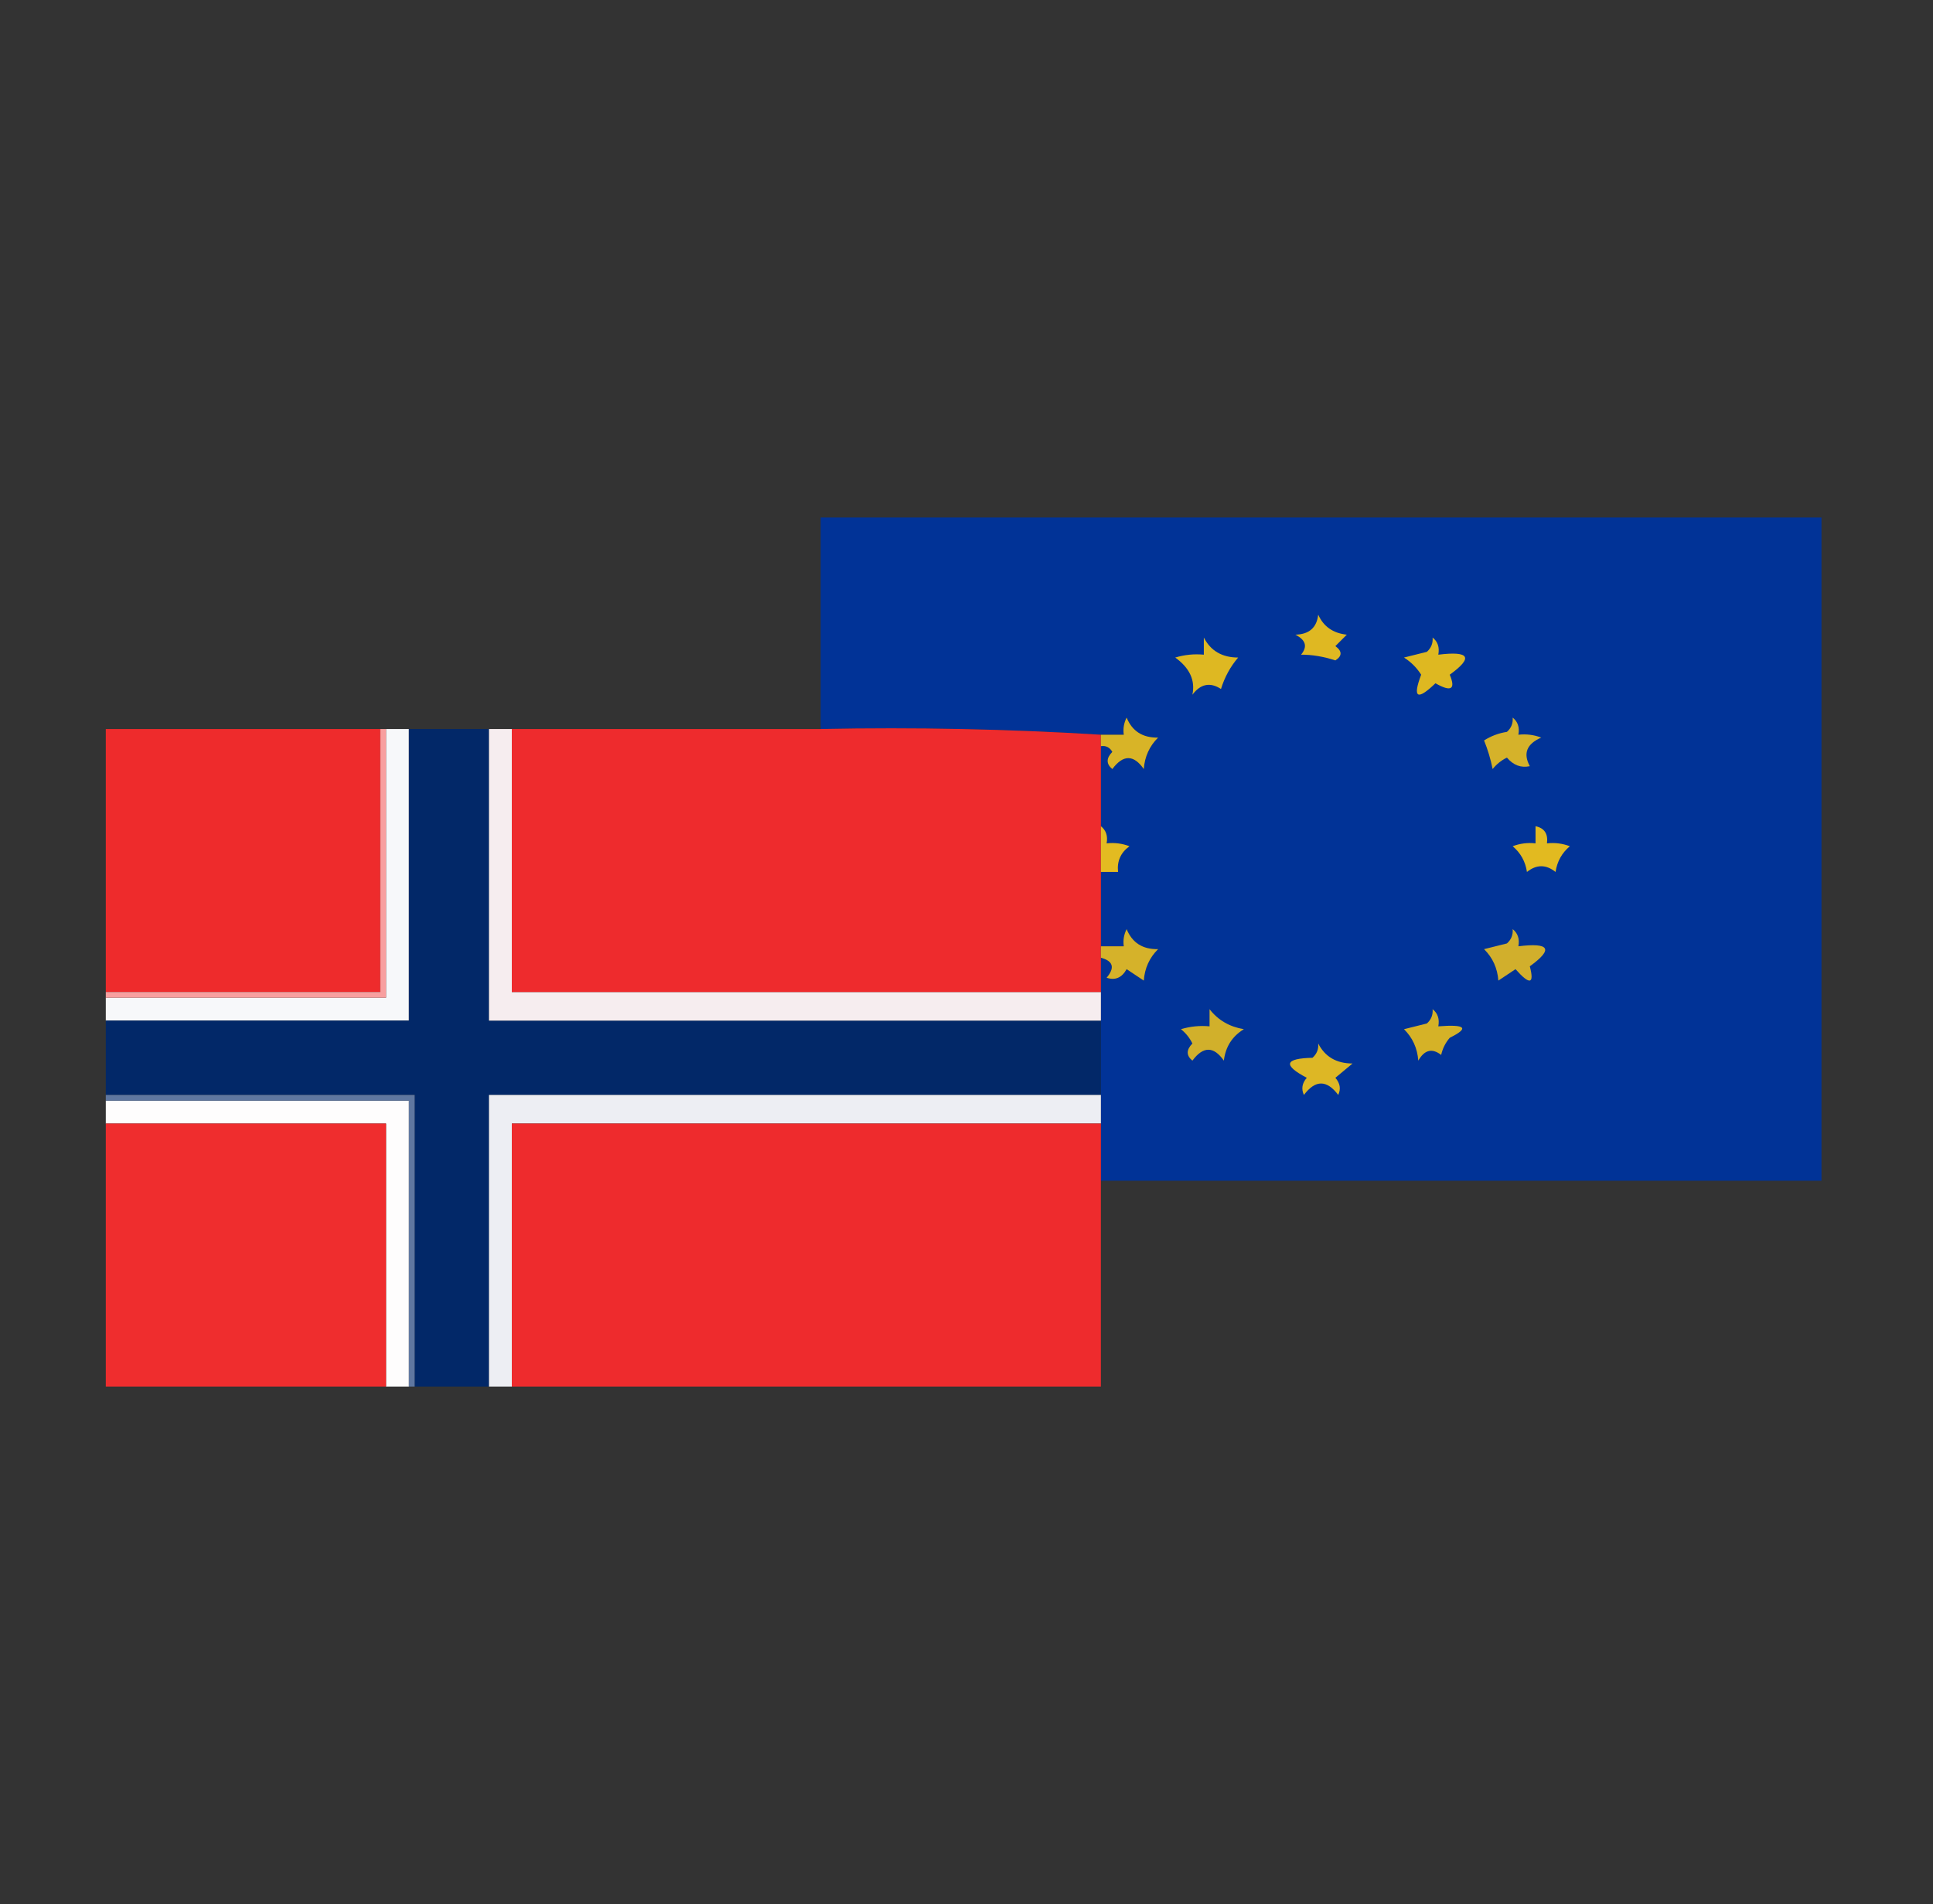
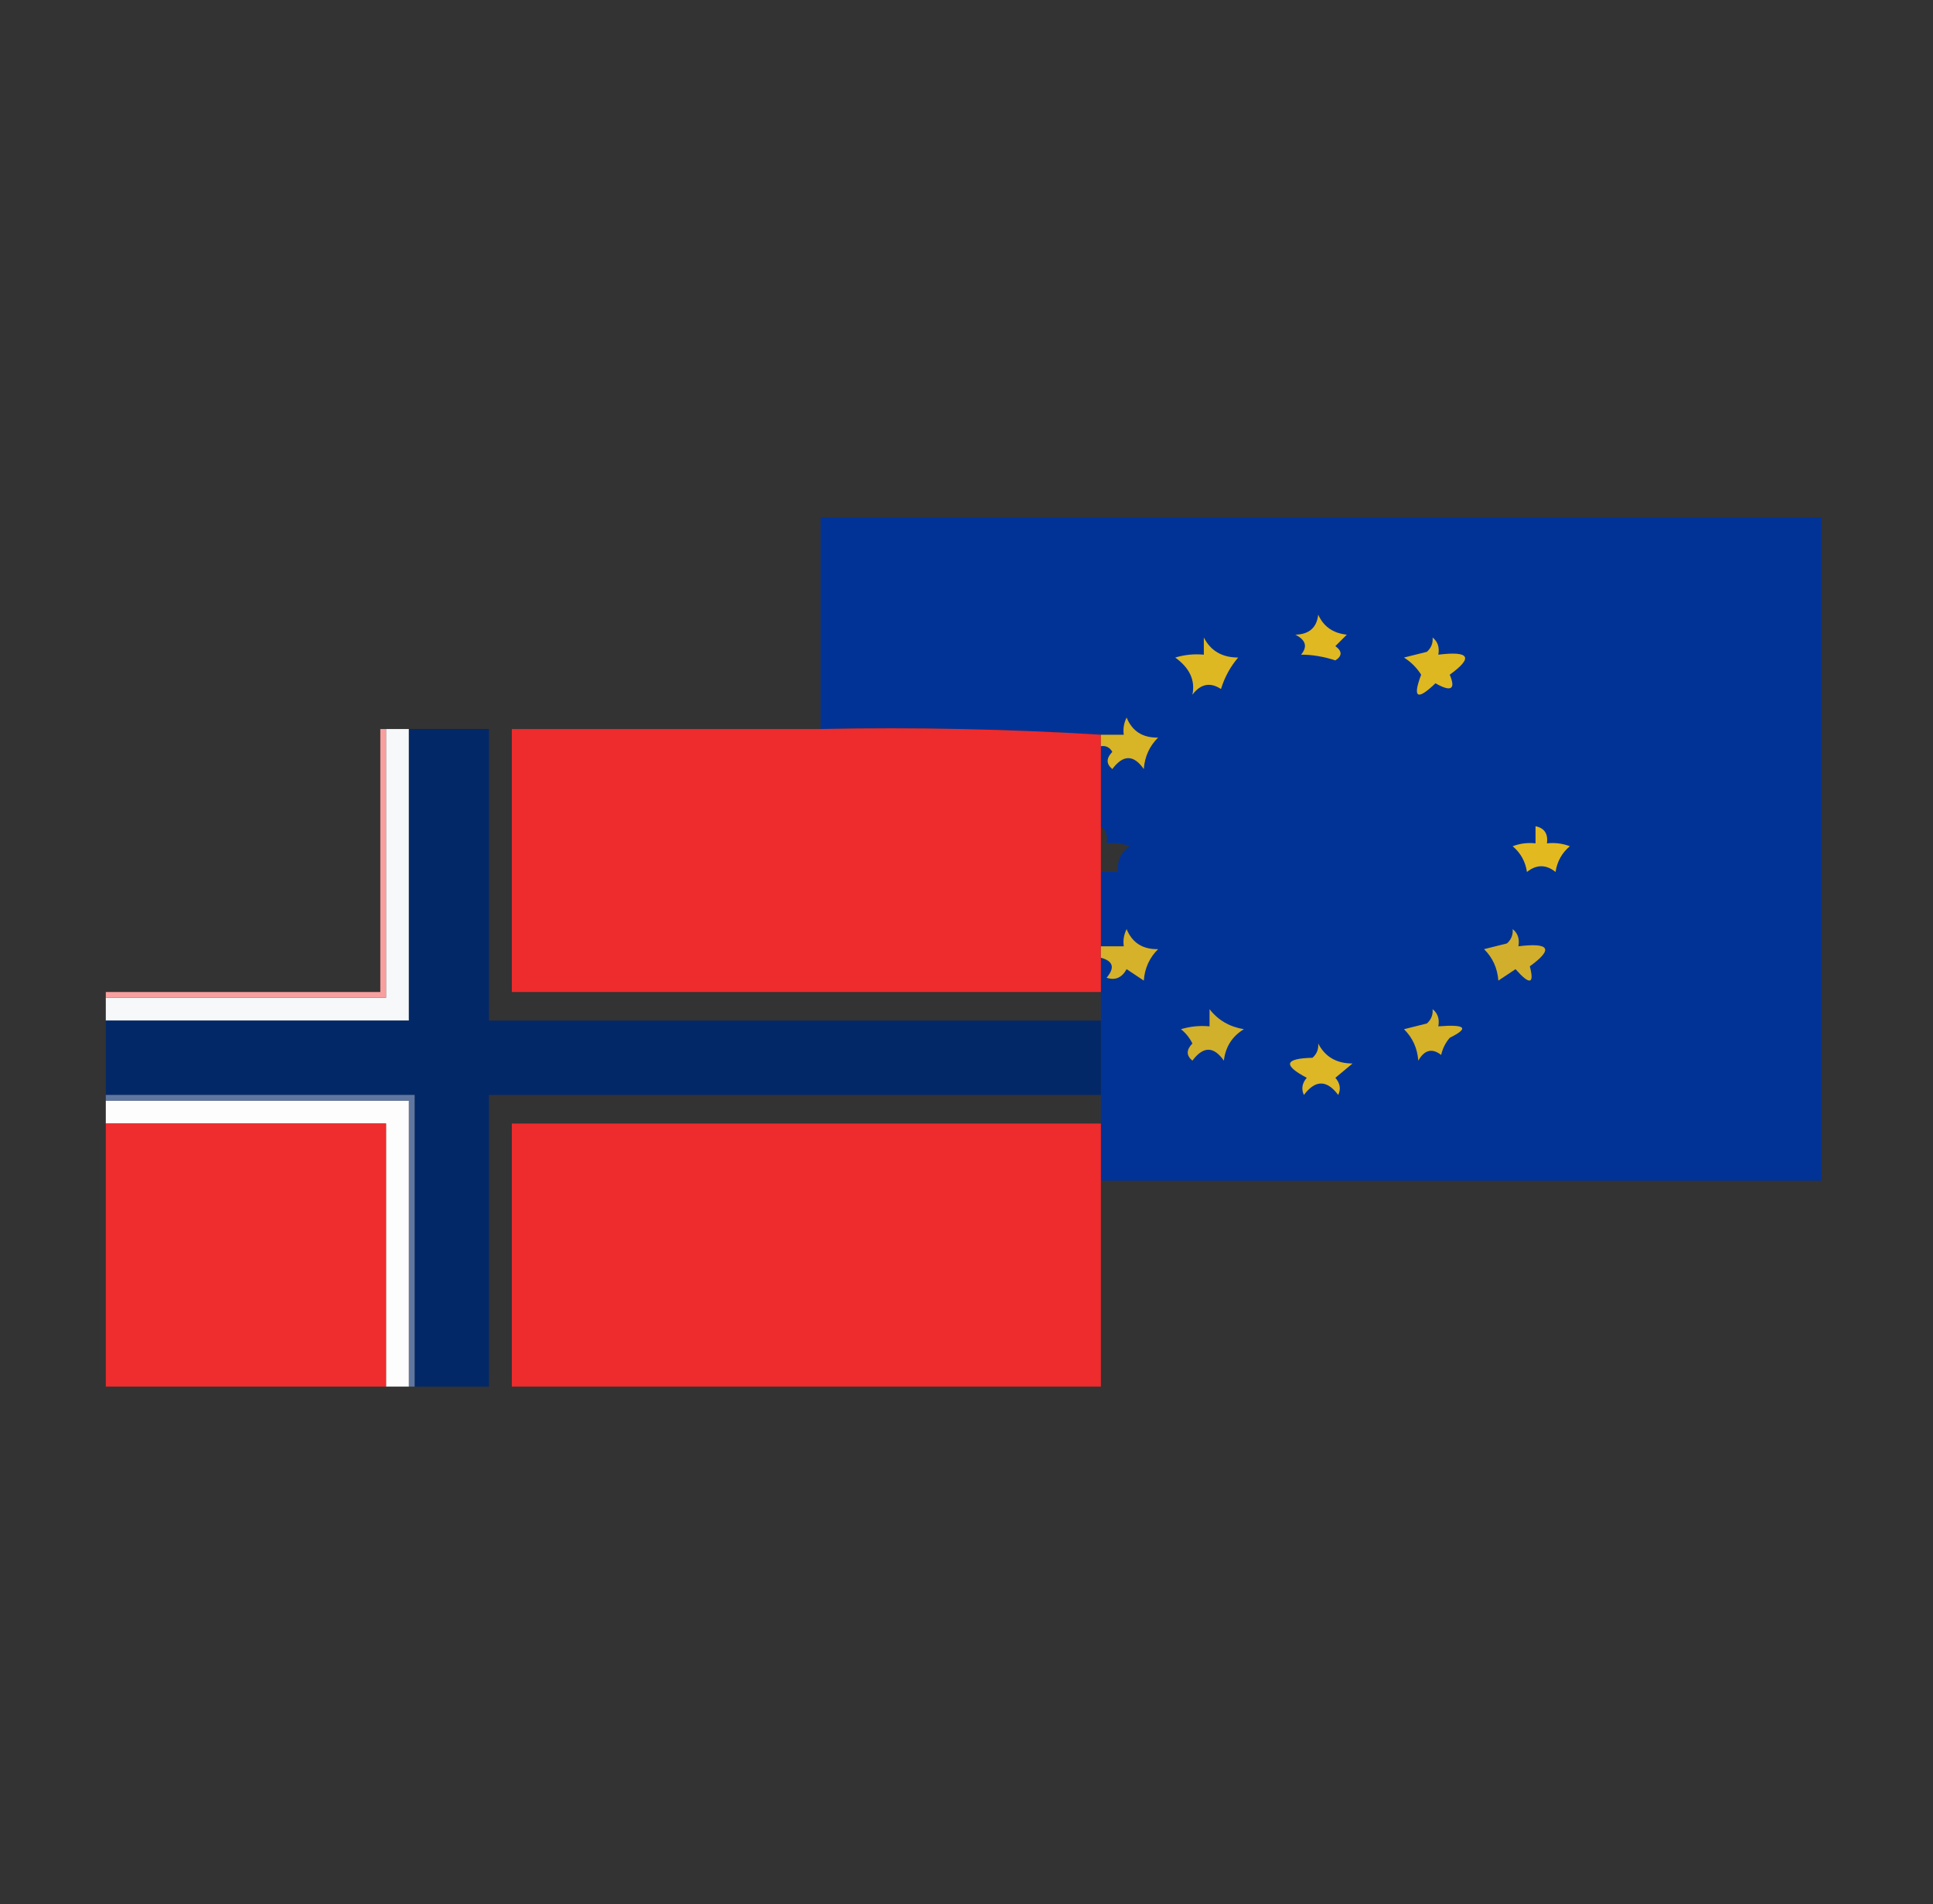
<svg xmlns="http://www.w3.org/2000/svg" version="1.1" width="338px" height="333px" style="shape-rendering:geometricPrecision; text-rendering:geometricPrecision; image-rendering:optimizeQuality; fill-rule:evenodd; clip-rule:evenodd">
  <rect width="100%" height="100%" fill="#333333" stroke="none" />
  <g>
    <path style="opacity:1" fill="#013397" d="M 192.5,206.5 C 192.5,203.167 192.5,199.833 192.5,196.5C 192.5,194.833 192.5,193.167 192.5,191.5C 192.5,187.167 192.5,182.833 192.5,178.5C 192.5,176.833 192.5,175.167 192.5,173.5C 192.5,171.5 192.5,169.5 192.5,167.5C 194.652,168.077 194.985,169.244 193.5,171C 194.996,171.507 196.163,171.007 197,169.5C 198,170.167 199,170.833 200,171.5C 200.163,169.324 200.996,167.491 202.5,166C 199.809,166.054 197.976,164.887 197,162.5C 196.517,163.448 196.351,164.448 196.5,165.5C 195.167,165.5 193.833,165.5 192.5,165.5C 192.5,161.167 192.5,156.833 192.5,152.5C 193.5,152.5 194.5,152.5 195.5,152.5C 195.297,150.61 195.963,149.11 197.5,148C 196.207,147.51 194.873,147.343 193.5,147.5C 193.737,146.209 193.404,145.209 192.5,144.5C 192.5,139.833 192.5,135.167 192.5,130.5C 193.376,130.369 194.043,130.702 194.5,131.5C 193.41,132.609 193.41,133.609 194.5,134.5C 196.392,131.956 198.225,131.956 200,134.5C 200.163,132.324 200.996,130.491 202.5,129C 199.809,129.054 197.976,127.887 197,125.5C 196.517,126.448 196.351,127.448 196.5,128.5C 195.167,128.5 193.833,128.5 192.5,128.5C 176.342,127.504 160.009,127.17 143.5,127.5C 143.5,115.167 143.5,102.833 143.5,90.5C 201.833,90.5 260.167,90.5 318.5,90.5C 318.5,129.167 318.5,167.833 318.5,206.5C 276.5,206.5 234.5,206.5 192.5,206.5 Z" />
  </g>
  <g>
    <path style="opacity:1" fill="#dfb822" d="M 230.5,107.5 C 231.427,109.576 233.093,110.743 235.5,111C 234.833,111.667 234.167,112.333 233.5,113C 234.711,113.893 234.711,114.726 233.5,115.5C 231.412,114.821 229.412,114.488 227.5,114.5C 228.668,113.094 228.335,111.928 226.5,111C 228.91,110.943 230.244,109.776 230.5,107.5 Z" />
  </g>
  <g>
    <path style="opacity:1" fill="#deb822" d="M 210.5,111.5 C 211.69,113.826 213.69,114.993 216.5,115C 215.134,116.6 214.134,118.433 213.5,120.5C 211.602,119.266 209.935,119.599 208.5,121.5C 209.028,118.997 208.028,116.831 205.5,115C 207.134,114.506 208.801,114.34 210.5,114.5C 210.5,113.5 210.5,112.5 210.5,111.5 Z" />
  </g>
  <g>
    <path style="opacity:1" fill="#deb821" d="M 250.5,111.5 C 251.404,112.209 251.737,113.209 251.5,114.5C 256.992,113.822 257.659,114.989 253.5,118C 254.577,120.564 253.744,121.064 251,119.5C 247.799,122.577 246.965,122.077 248.5,118C 247.728,116.779 246.728,115.779 245.5,115C 246.833,114.667 248.167,114.333 249.5,114C 250.252,113.329 250.586,112.496 250.5,111.5 Z" />
  </g>
  <g>
-     <path style="opacity:1" fill="#ee2b2c" d="M 66.5,127.5 C 66.5,142.833 66.5,158.167 66.5,173.5C 50.5,173.5 34.5,173.5 18.5,173.5C 18.5,158.167 18.5,142.833 18.5,127.5C 34.5,127.5 50.5,127.5 66.5,127.5 Z" />
-   </g>
+     </g>
  <g>
    <path style="opacity:1" fill="#f7f8fa" d="M 67.5,127.5 C 68.833,127.5 70.167,127.5 71.5,127.5C 71.5,144.5 71.5,161.5 71.5,178.5C 53.833,178.5 36.167,178.5 18.5,178.5C 18.5,177.167 18.5,175.833 18.5,174.5C 34.833,174.5 51.167,174.5 67.5,174.5C 67.5,158.833 67.5,143.167 67.5,127.5 Z" />
  </g>
  <g>
    <path style="opacity:1" fill="#022868" d="M 71.5,127.5 C 76.167,127.5 80.833,127.5 85.5,127.5C 85.5,144.5 85.5,161.5 85.5,178.5C 121.167,178.5 156.833,178.5 192.5,178.5C 192.5,182.833 192.5,187.167 192.5,191.5C 156.833,191.5 121.167,191.5 85.5,191.5C 85.5,208.5 85.5,225.5 85.5,242.5C 81.167,242.5 76.833,242.5 72.5,242.5C 72.5,225.5 72.5,208.5 72.5,191.5C 54.5,191.5 36.5,191.5 18.5,191.5C 18.5,187.167 18.5,182.833 18.5,178.5C 36.167,178.5 53.833,178.5 71.5,178.5C 71.5,161.5 71.5,144.5 71.5,127.5 Z" />
  </g>
  <g>
-     <path style="opacity:1" fill="#f6edef" d="M 85.5,127.5 C 86.833,127.5 88.167,127.5 89.5,127.5C 89.5,142.833 89.5,158.167 89.5,173.5C 123.833,173.5 158.167,173.5 192.5,173.5C 192.5,175.167 192.5,176.833 192.5,178.5C 156.833,178.5 121.167,178.5 85.5,178.5C 85.5,161.5 85.5,144.5 85.5,127.5 Z" />
-   </g>
+     </g>
  <g>
    <path style="opacity:1" fill="#ee2b2d" d="M 89.5,127.5 C 107.5,127.5 125.5,127.5 143.5,127.5C 160.009,127.17 176.342,127.504 192.5,128.5C 192.5,129.167 192.5,129.833 192.5,130.5C 192.5,135.167 192.5,139.833 192.5,144.5C 192.5,147.167 192.5,149.833 192.5,152.5C 192.5,156.833 192.5,161.167 192.5,165.5C 192.5,166.167 192.5,166.833 192.5,167.5C 192.5,169.5 192.5,171.5 192.5,173.5C 158.167,173.5 123.833,173.5 89.5,173.5C 89.5,158.167 89.5,142.833 89.5,127.5 Z" />
  </g>
  <g>
    <path style="opacity:1" fill="#d8b427" d="M 192.5,130.5 C 192.5,129.833 192.5,129.167 192.5,128.5C 193.833,128.5 195.167,128.5 196.5,128.5C 196.351,127.448 196.517,126.448 197,125.5C 197.976,127.887 199.809,129.054 202.5,129C 200.996,130.491 200.163,132.324 200,134.5C 198.225,131.956 196.392,131.956 194.5,134.5C 193.41,133.609 193.41,132.609 194.5,131.5C 194.043,130.702 193.376,130.369 192.5,130.5 Z" />
  </g>
  <g>
-     <path style="opacity:1" fill="#d5b22a" d="M 264.5,125.5 C 265.404,126.209 265.737,127.209 265.5,128.5C 266.873,128.343 268.207,128.51 269.5,129C 266.961,130.099 266.295,131.766 267.5,134C 265.953,134.333 264.62,133.833 263.5,132.5C 262.522,132.977 261.689,133.643 261,134.5C 260.654,132.782 260.154,131.115 259.5,129.5C 260.729,128.719 262.062,128.219 263.5,128C 264.252,127.329 264.586,126.496 264.5,125.5 Z" />
-   </g>
+     </g>
  <g>
-     <path style="opacity:1" fill="#e3bb21" d="M 192.5,144.5 C 193.404,145.209 193.737,146.209 193.5,147.5C 194.873,147.343 196.207,147.51 197.5,148C 195.963,149.11 195.297,150.61 195.5,152.5C 194.5,152.5 193.5,152.5 192.5,152.5C 192.5,149.833 192.5,147.167 192.5,144.5 Z" />
-   </g>
+     </g>
  <g>
    <path style="opacity:1" fill="#e2ba20" d="M 268.5,144.5 C 270.048,144.821 270.715,145.821 270.5,147.5C 271.873,147.343 273.207,147.51 274.5,148C 273.107,149.171 272.273,150.671 272,152.5C 270.333,151.167 268.667,151.167 267,152.5C 266.727,150.671 265.893,149.171 264.5,148C 265.793,147.51 267.127,147.343 268.5,147.5C 268.5,146.5 268.5,145.5 268.5,144.5 Z" />
  </g>
  <g>
    <path style="opacity:1" fill="#d5b22a" d="M 192.5,167.5 C 192.5,166.833 192.5,166.167 192.5,165.5C 193.833,165.5 195.167,165.5 196.5,165.5C 196.351,164.448 196.517,163.448 197,162.5C 197.976,164.887 199.809,166.054 202.5,166C 200.996,167.491 200.163,169.324 200,171.5C 199,170.833 198,170.167 197,169.5C 196.163,171.007 194.996,171.507 193.5,171C 194.985,169.244 194.652,168.077 192.5,167.5 Z" />
  </g>
  <g>
    <path style="opacity:1" fill="#d1af2c" d="M 264.5,162.5 C 265.404,163.209 265.737,164.209 265.5,165.5C 270.992,164.822 271.659,165.989 267.5,169C 268.327,172.153 267.494,172.32 265,169.5C 264,170.167 263,170.833 262,171.5C 261.837,169.324 261.004,167.491 259.5,166C 260.833,165.667 262.167,165.333 263.5,165C 264.252,164.329 264.586,163.496 264.5,162.5 Z" />
  </g>
  <g>
    <path style="opacity:1" fill="#f89f9f" d="M 66.5,127.5 C 66.833,127.5 67.167,127.5 67.5,127.5C 67.5,143.167 67.5,158.833 67.5,174.5C 51.167,174.5 34.833,174.5 18.5,174.5C 18.5,174.167 18.5,173.833 18.5,173.5C 34.5,173.5 50.5,173.5 66.5,173.5C 66.5,158.167 66.5,142.833 66.5,127.5 Z" />
  </g>
  <g>
    <path style="opacity:1" fill="#d1b02b" d="M 211.5,176.5 C 212.98,178.412 214.98,179.579 217.5,180C 215.459,181.242 214.293,183.075 214,185.5C 212.225,182.956 210.392,182.956 208.5,185.5C 207.41,184.609 207.41,183.609 208.5,182.5C 208.023,181.522 207.357,180.689 206.5,180C 208.134,179.506 209.801,179.34 211.5,179.5C 211.5,178.5 211.5,177.5 211.5,176.5 Z" />
  </g>
  <g>
    <path style="opacity:1" fill="#d5b227" d="M 250.5,176.5 C 251.404,177.209 251.737,178.209 251.5,179.5C 256.297,179.126 256.964,179.792 253.5,181.5C 252.749,182.376 252.249,183.376 252,184.5C 250.413,183.273 249.079,183.606 248,185.5C 247.837,183.324 247.004,181.491 245.5,180C 246.833,179.667 248.167,179.333 249.5,179C 250.252,178.329 250.586,177.496 250.5,176.5 Z" />
  </g>
  <g>
    <path style="opacity:1" fill="#ddb725" d="M 230.5,182.5 C 231.69,184.826 233.69,185.993 236.5,186C 235.5,186.833 234.5,187.667 233.5,188.5C 234.326,189.451 234.492,190.451 234,191.5C 232,188.833 230,188.833 228,191.5C 227.508,190.451 227.674,189.451 228.5,188.5C 224.288,186.278 224.621,185.111 229.5,185C 230.252,184.329 230.586,183.496 230.5,182.5 Z" />
  </g>
  <g>
    <path style="opacity:1" fill="#fefdfd" d="M 18.5,192.5 C 36.167,192.5 53.833,192.5 71.5,192.5C 71.5,209.167 71.5,225.833 71.5,242.5C 70.167,242.5 68.833,242.5 67.5,242.5C 67.5,227.167 67.5,211.833 67.5,196.5C 51.167,196.5 34.833,196.5 18.5,196.5C 18.5,195.167 18.5,193.833 18.5,192.5 Z" />
  </g>
  <g>
    <path style="opacity:1" fill="#5f77a0" d="M 18.5,192.5 C 18.5,192.167 18.5,191.833 18.5,191.5C 36.5,191.5 54.5,191.5 72.5,191.5C 72.5,208.5 72.5,225.5 72.5,242.5C 72.167,242.5 71.833,242.5 71.5,242.5C 71.5,225.833 71.5,209.167 71.5,192.5C 53.833,192.5 36.167,192.5 18.5,192.5 Z" />
  </g>
  <g>
-     <path style="opacity:1" fill="#edeef3" d="M 192.5,191.5 C 192.5,193.167 192.5,194.833 192.5,196.5C 158.167,196.5 123.833,196.5 89.5,196.5C 89.5,211.833 89.5,227.167 89.5,242.5C 88.167,242.5 86.833,242.5 85.5,242.5C 85.5,225.5 85.5,208.5 85.5,191.5C 121.167,191.5 156.833,191.5 192.5,191.5 Z" />
-   </g>
+     </g>
  <g>
    <path style="opacity:1" fill="#ef2d2e" d="M 18.5,196.5 C 34.833,196.5 51.167,196.5 67.5,196.5C 67.5,211.833 67.5,227.167 67.5,242.5C 51.167,242.5 34.833,242.5 18.5,242.5C 18.5,227.167 18.5,211.833 18.5,196.5 Z" />
  </g>
  <g>
    <path style="opacity:0.999" fill="#ee2b2d" d="M 192.5,196.5 C 192.5,199.833 192.5,203.167 192.5,206.5C 192.5,218.5 192.5,230.5 192.5,242.5C 158.167,242.5 123.833,242.5 89.5,242.5C 89.5,227.167 89.5,211.833 89.5,196.5C 123.833,196.5 158.167,196.5 192.5,196.5 Z" />
  </g>
</svg>